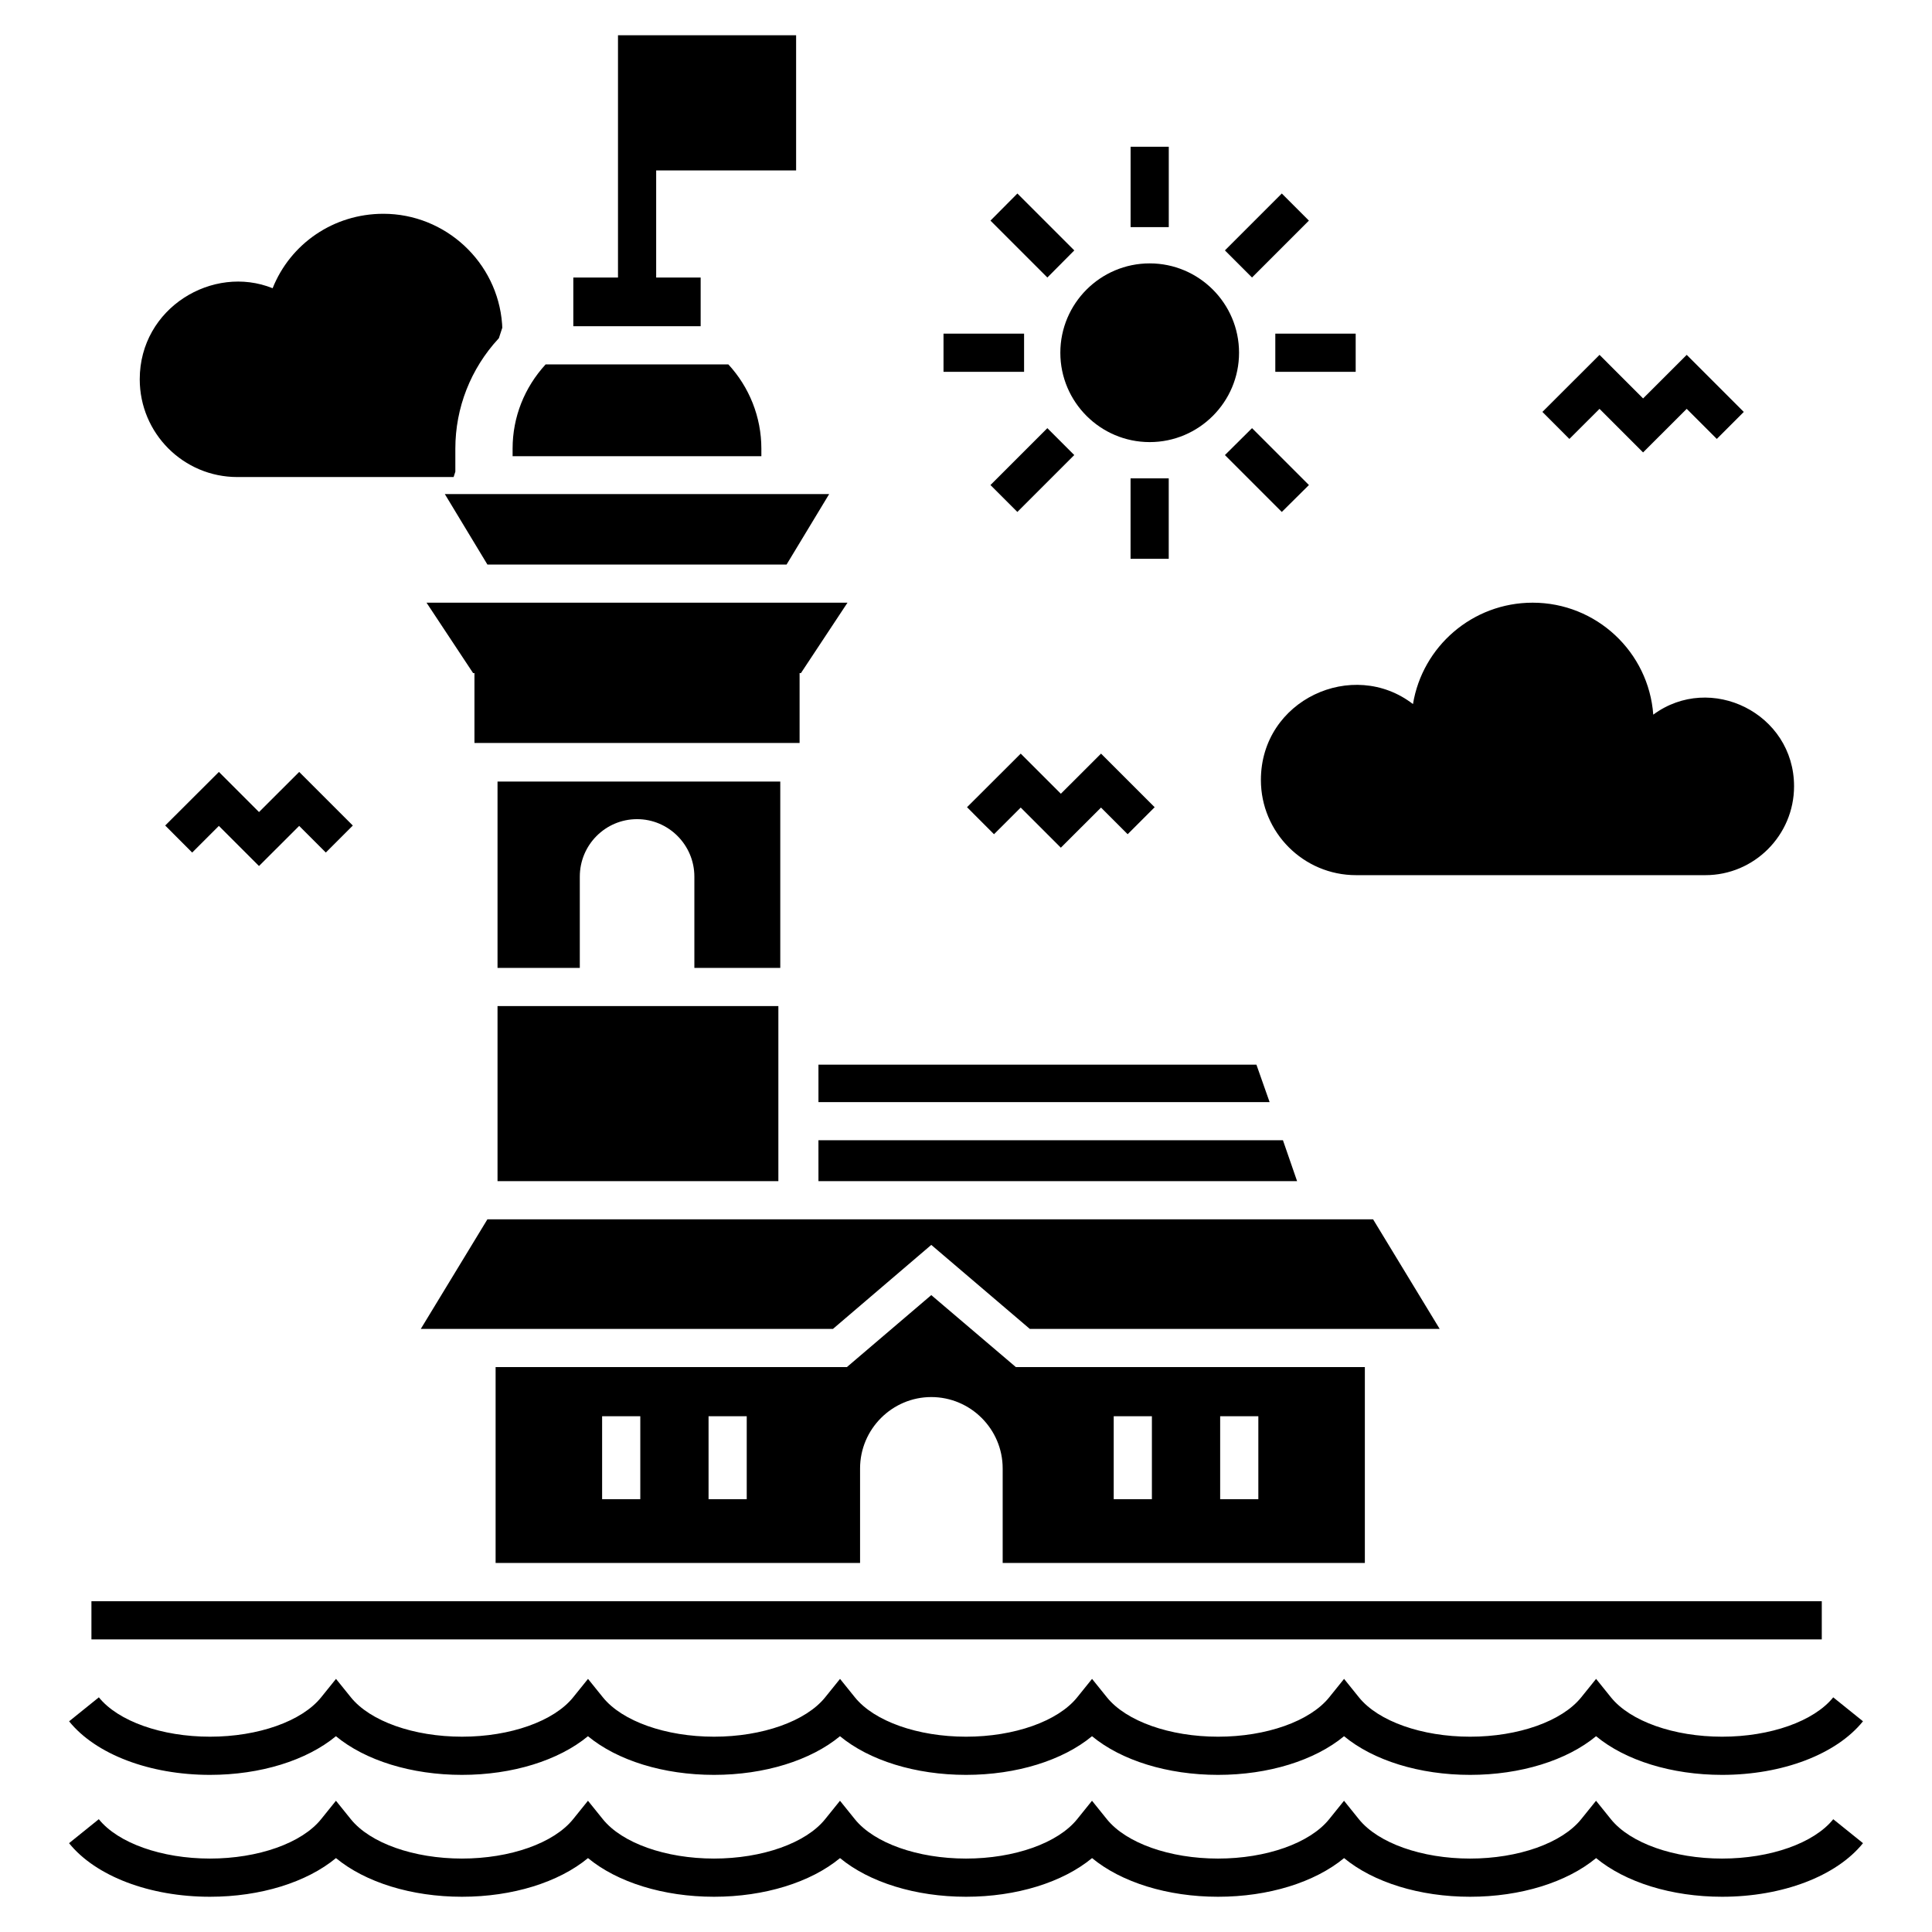
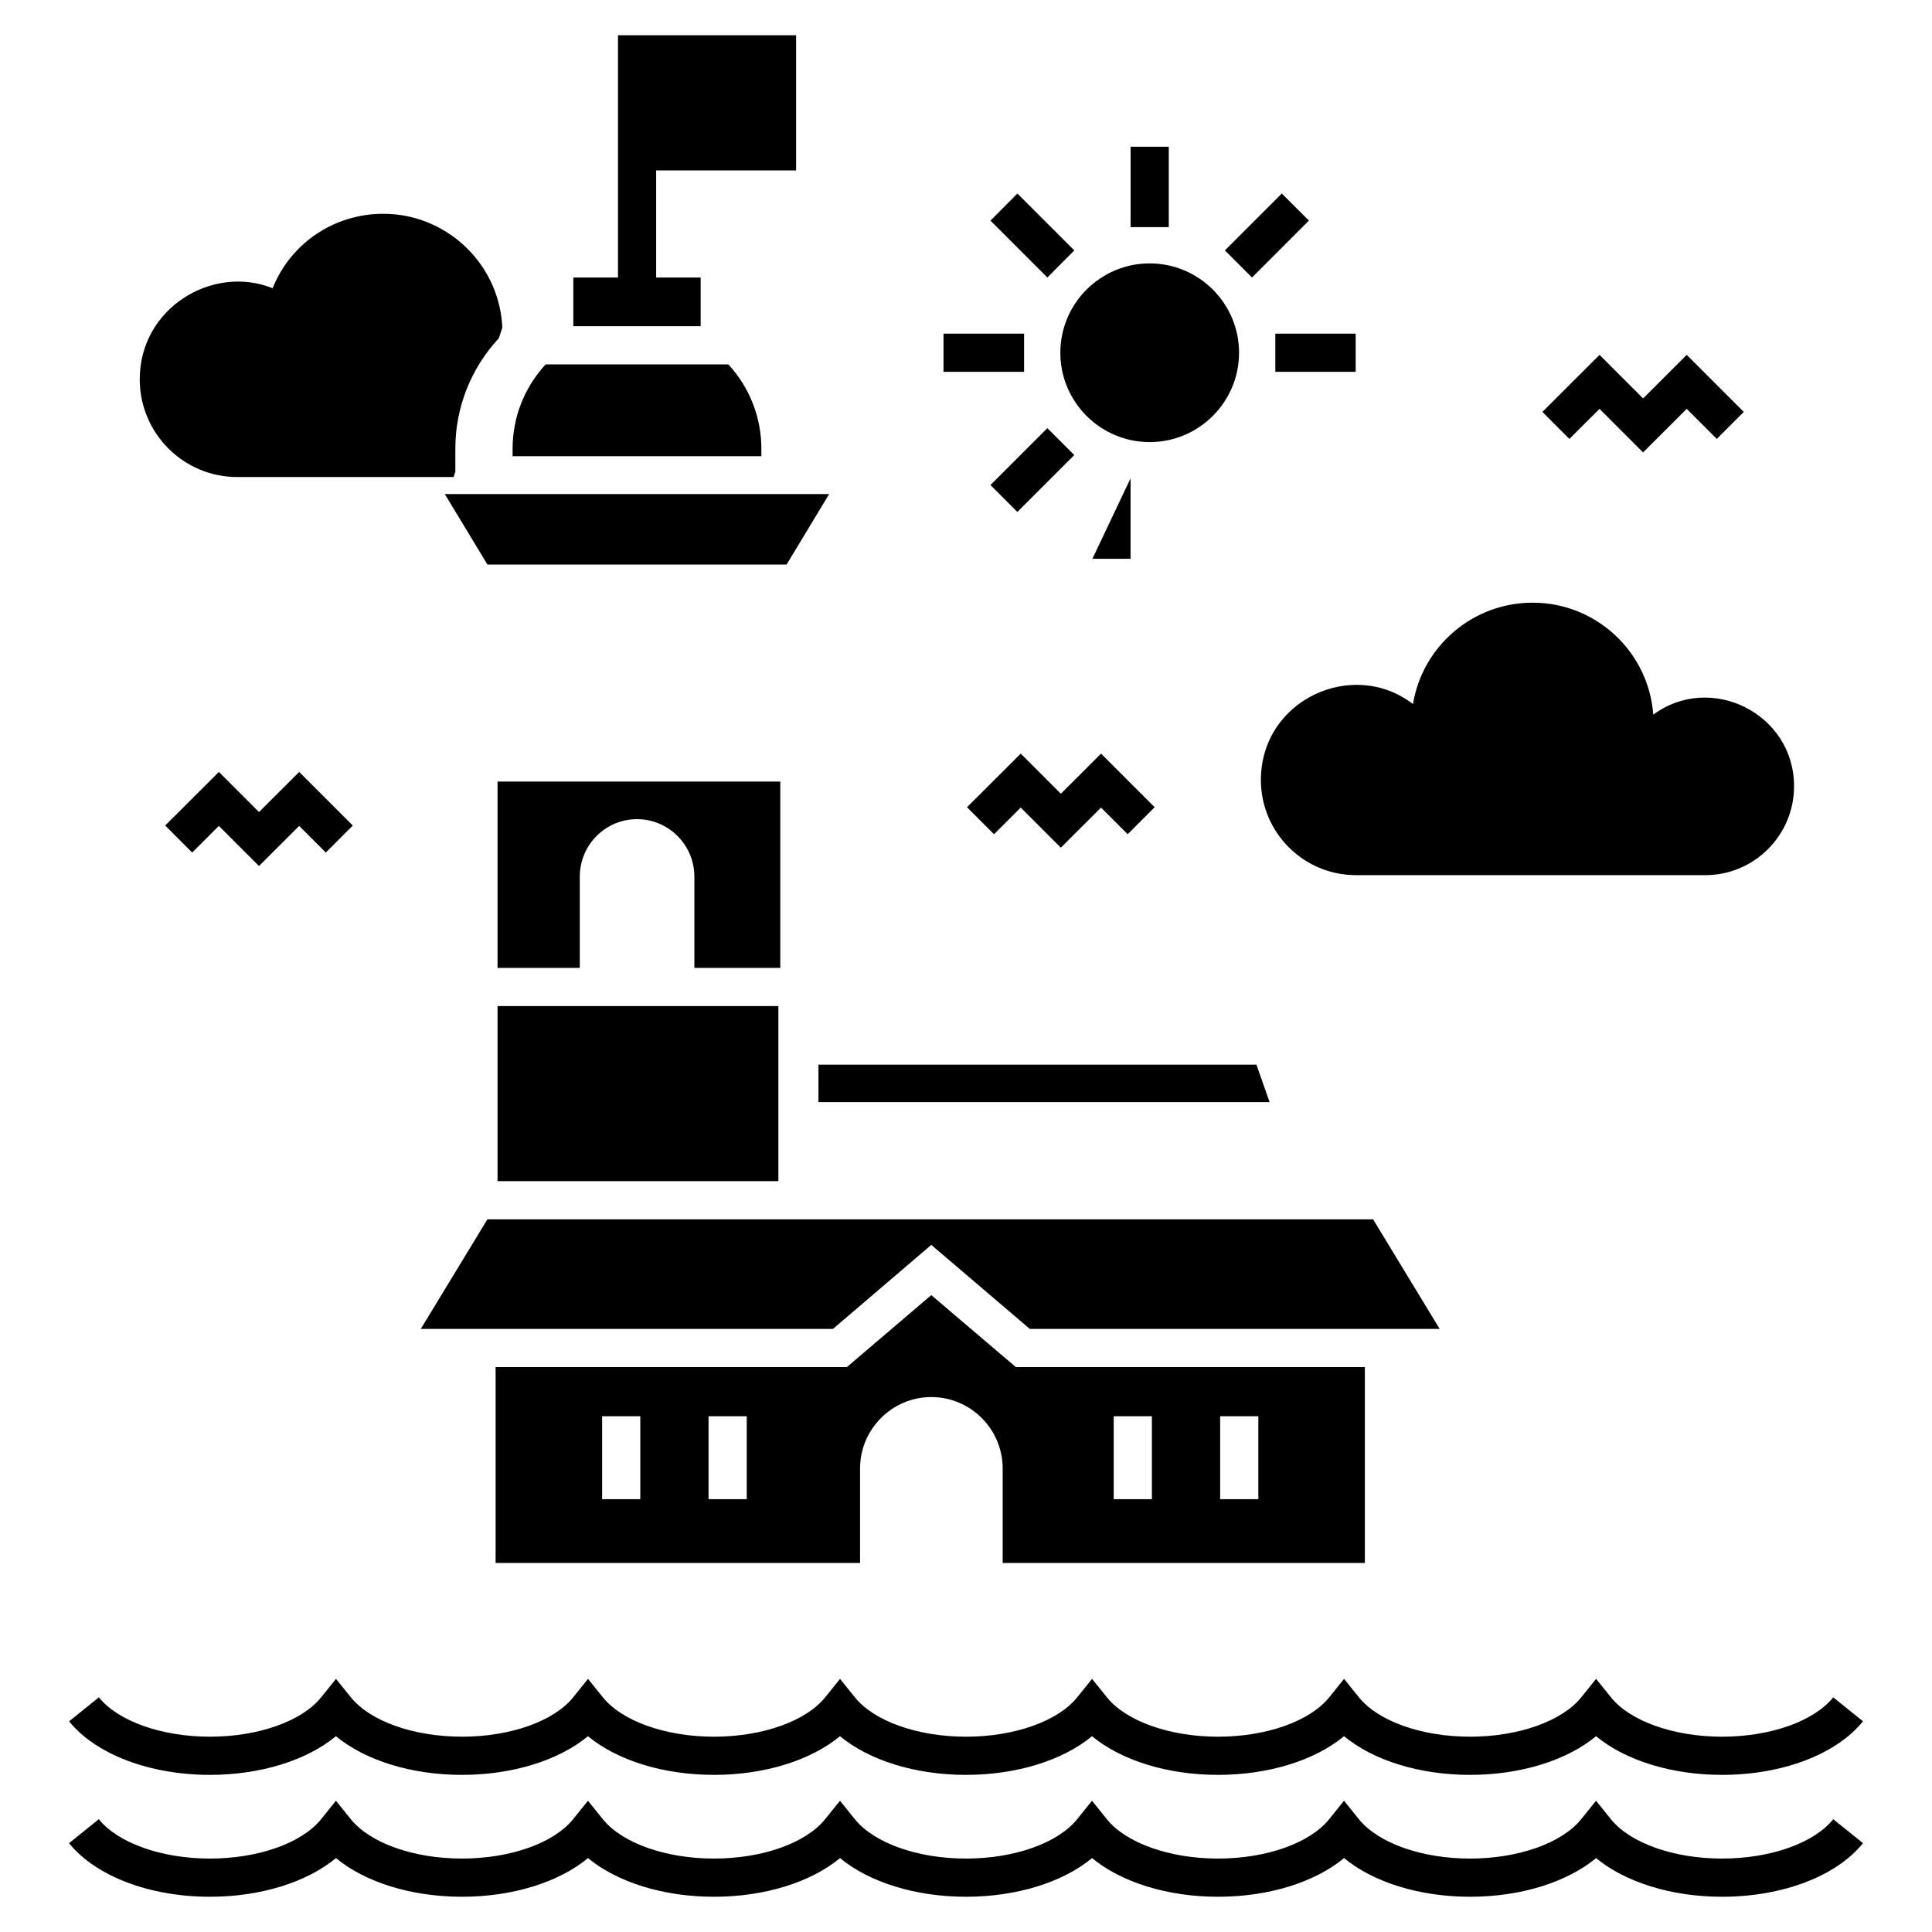
<svg xmlns="http://www.w3.org/2000/svg" fill="#000000" width="800px" height="800px" version="1.1" viewBox="144 144 512 512">
  <g>
    <path d="m600.36 636.54c-12.785 0-24.348-4.098-29.453-10.43l-3.941-4.891-3.941 4.891c-5.106 6.336-16.664 10.43-29.453 10.43-12.785 0-24.348-4.098-29.453-10.43l-3.941-4.891-3.941 4.891c-5.106 6.336-16.664 10.43-29.453 10.43-12.785 0-24.348-4.098-29.453-10.43l-3.941-4.891-3.941 4.891c-5.106 6.336-16.664 10.43-29.453 10.43-12.785 0-24.348-4.098-29.453-10.43l-3.941-4.891-3.941 4.887c-5.106 6.34-16.668 10.434-29.453 10.434-12.785 0-24.348-4.098-29.453-10.43l-3.941-4.891-3.941 4.887c-5.106 6.34-16.668 10.434-29.453 10.434-12.785 0-24.348-4.098-29.453-10.434l-3.941-4.887-3.941 4.891c-5.106 6.336-16.664 10.43-29.453 10.43-12.789 0-24.348-4.098-29.453-10.434l-7.883 6.356c7.066 8.758 21.371 14.199 37.34 14.199 13.406 0 25.637-3.836 33.395-10.246 7.758 6.41 19.988 10.246 33.395 10.246s25.637-3.836 33.395-10.246c7.758 6.41 19.988 10.246 33.395 10.246s25.637-3.836 33.395-10.246c7.758 6.41 19.988 10.246 33.395 10.246s25.637-3.836 33.395-10.246c7.758 6.41 19.988 10.246 33.391 10.246 13.406 0 25.637-3.836 33.395-10.246 7.762 6.41 19.992 10.246 33.395 10.246 13.406 0 25.637-3.836 33.395-10.246 7.758 6.41 19.992 10.246 33.395 10.246 15.973 0 30.277-5.441 37.336-14.203l-7.883-6.344c-5.102 6.332-16.664 10.426-29.453 10.426z" />
    <path d="m199.63 614.36c13.406 0 25.637-3.836 33.395-10.246 7.758 6.414 19.992 10.246 33.395 10.246 13.406 0 25.637-3.836 33.395-10.246 7.758 6.414 19.988 10.246 33.395 10.246s25.637-3.836 33.395-10.246c7.758 6.414 19.988 10.246 33.395 10.246s25.637-3.836 33.395-10.246c7.758 6.414 19.988 10.246 33.395 10.246s25.637-3.836 33.395-10.246c7.758 6.414 19.988 10.246 33.395 10.246s25.637-3.836 33.395-10.246c7.758 6.414 19.988 10.246 33.395 10.246 15.973 0 30.277-5.441 37.336-14.203l-7.883-6.344c-5.106 6.336-16.664 10.43-29.453 10.43-12.785 0-24.348-4.098-29.453-10.43l-3.941-4.891-3.941 4.891c-5.106 6.336-16.664 10.43-29.453 10.43-12.785 0-24.348-4.098-29.453-10.43l-3.941-4.891-3.941 4.891c-5.106 6.336-16.664 10.43-29.453 10.43-12.785 0-24.348-4.098-29.453-10.43l-3.941-4.891-3.941 4.891c-5.106 6.336-16.664 10.43-29.453 10.43-12.785 0-24.348-4.098-29.453-10.43l-3.941-4.891-3.941 4.887c-5.106 6.34-16.668 10.434-29.453 10.434-12.785 0-24.348-4.098-29.453-10.43l-3.941-4.891-3.941 4.887c-5.106 6.34-16.668 10.434-29.453 10.434s-24.348-4.098-29.453-10.434l-3.941-4.887-3.941 4.891c-5.106 6.336-16.664 10.43-29.453 10.43-12.789 0-24.348-4.098-29.453-10.434l-7.883 6.356c7.062 8.758 21.367 14.195 37.336 14.195z" />
-     <path d="m168.23 568.34h458.56v10.117h-458.56z" />
    <path d="m329.68 217.55h-11.789v-28.383h37.086v-35.824h-47.203v64.207h-11.84v12.902h33.746z" />
    <path d="m345.77 262.88c0-8.348-3.188-16.293-8.754-22.312h-48.418c-5.617 6.121-8.754 13.965-8.754 22.312v2.023h65.926z" />
    <path d="m275.85 351.12v49.379h21.805v-24.184c0-8.398 6.781-15.23 15.18-15.23 8.348 0 15.18 6.832 15.18 15.23v24.184h22.766v-49.379z" />
    <path d="m275.85 410.62h74.426v46.395h-74.426z" />
-     <path d="m269.38 322.38h0.355v18.52h86.164v-18.52h0.355l12.344-18.668h-111.57z" />
    <path d="m273.17 293.61h79.281l11.285-18.672h-101.85z" />
    <path d="m360.9 436.07h119.56l-3.492-9.918h-116.07z" />
-     <path d="m360.9 457.01h126.84l-3.746-10.828h-123.1z" />
    <path d="m505.7 558.2v-51.91h-92.488l-22.414-19.074-22.363 19.074h-93.094v51.91h96.586v-25.043c0-10.422 8.5-18.922 18.871-18.922 10.422 0 18.922 8.5 18.922 18.922v25.043zm-38.344-38.887h10.117v21.98h-10.117zm-28.211 0h10.121v21.98h-10.121zm-125.46 21.984h-10.117v-21.98h10.117zm28.207 0h-10.117v-21.98h10.117z" />
    <path d="m507.88 467.13h-234.71l-17.656 29.043h109.23l26.055-22.262 26.109 22.262h108.62z" />
    <path d="m478.15 350.71c0 13.879 11.27 25.215 25.215 25.215h92.582c12.926 0 23.496-10.57 23.496-23.559 0-19.301-22.102-30.195-37.312-18.977-1.211-16.617-15.09-29.672-31.965-29.672-15.98 0-29.227 11.652-31.711 26.871-15.871-12.262-40.305-1.164-40.305 20.121z" />
    <path d="m206.89 270.42h57.324l0.457-1.418v-6.121c0-10.777 4.047-21.148 11.434-29.145l0.098-0.098 0.91-2.781-0.051-1.012c-1.215-16.395-15.027-29.191-31.469-29.191-13.203 0-24.641 7.941-29.344 19.73-15.785-6.375-35.215 5.16-35.215 24.133 0 14.316 11.586 25.902 25.855 25.902z" />
-     <path d="m443.61 270.77h10.117v21.32h-10.117z" />
+     <path d="m443.61 270.77v21.32h-10.117z" />
    <path d="m394.04 232.42h21.352v10.117h-21.352z" />
    <path d="m406.48 272.54 15.078-15.078 7.133 7.133-15.078 15.078z" />
    <path d="m481.97 232.42h21.301v10.117h-21.301z" />
    <path d="m448.68 261.16c13.055 0 23.68-10.625 23.68-23.68 0-13.055-10.625-23.68-23.68-23.68-13.055 0-23.68 10.625-23.68 23.68 0 13.055 10.625 23.68 23.68 23.68z" />
-     <path d="m490.88 272.54-15.078-15.078-7.184 7.137 15.074 15.074z" />
    <path d="m428.7 210.36-15.078-15.078-7.137 7.184 15.078 15.078z" />
    <path d="m443.62 182.89h10.117v21.301h-10.117z" />
    <path d="m483.69 195.28 7.184 7.184-15.078 15.078-7.184-7.184z" />
    <path d="m202.01 348.57-14.23 14.199 7.148 7.168 7.074-7.066 10.637 10.633 10.648-10.633 7.062 7.059 7.152-7.152-14.211-14.207-10.648 10.633z" />
    <path d="m407.42 365.08 7.078-7.066 10.633 10.633 10.652-10.633 7.059 7.062 7.156-7.156-14.211-14.203-10.648 10.633-10.637-10.633-14.23 14.199z" />
    <path d="m567.89 252.35 11.543 11.547 11.562-11.547 7.973 7.969 7.152-7.152-15.121-15.125-11.562 11.547-11.543-11.547-15.141 15.117 7.148 7.164z" />
  </g>
</svg>